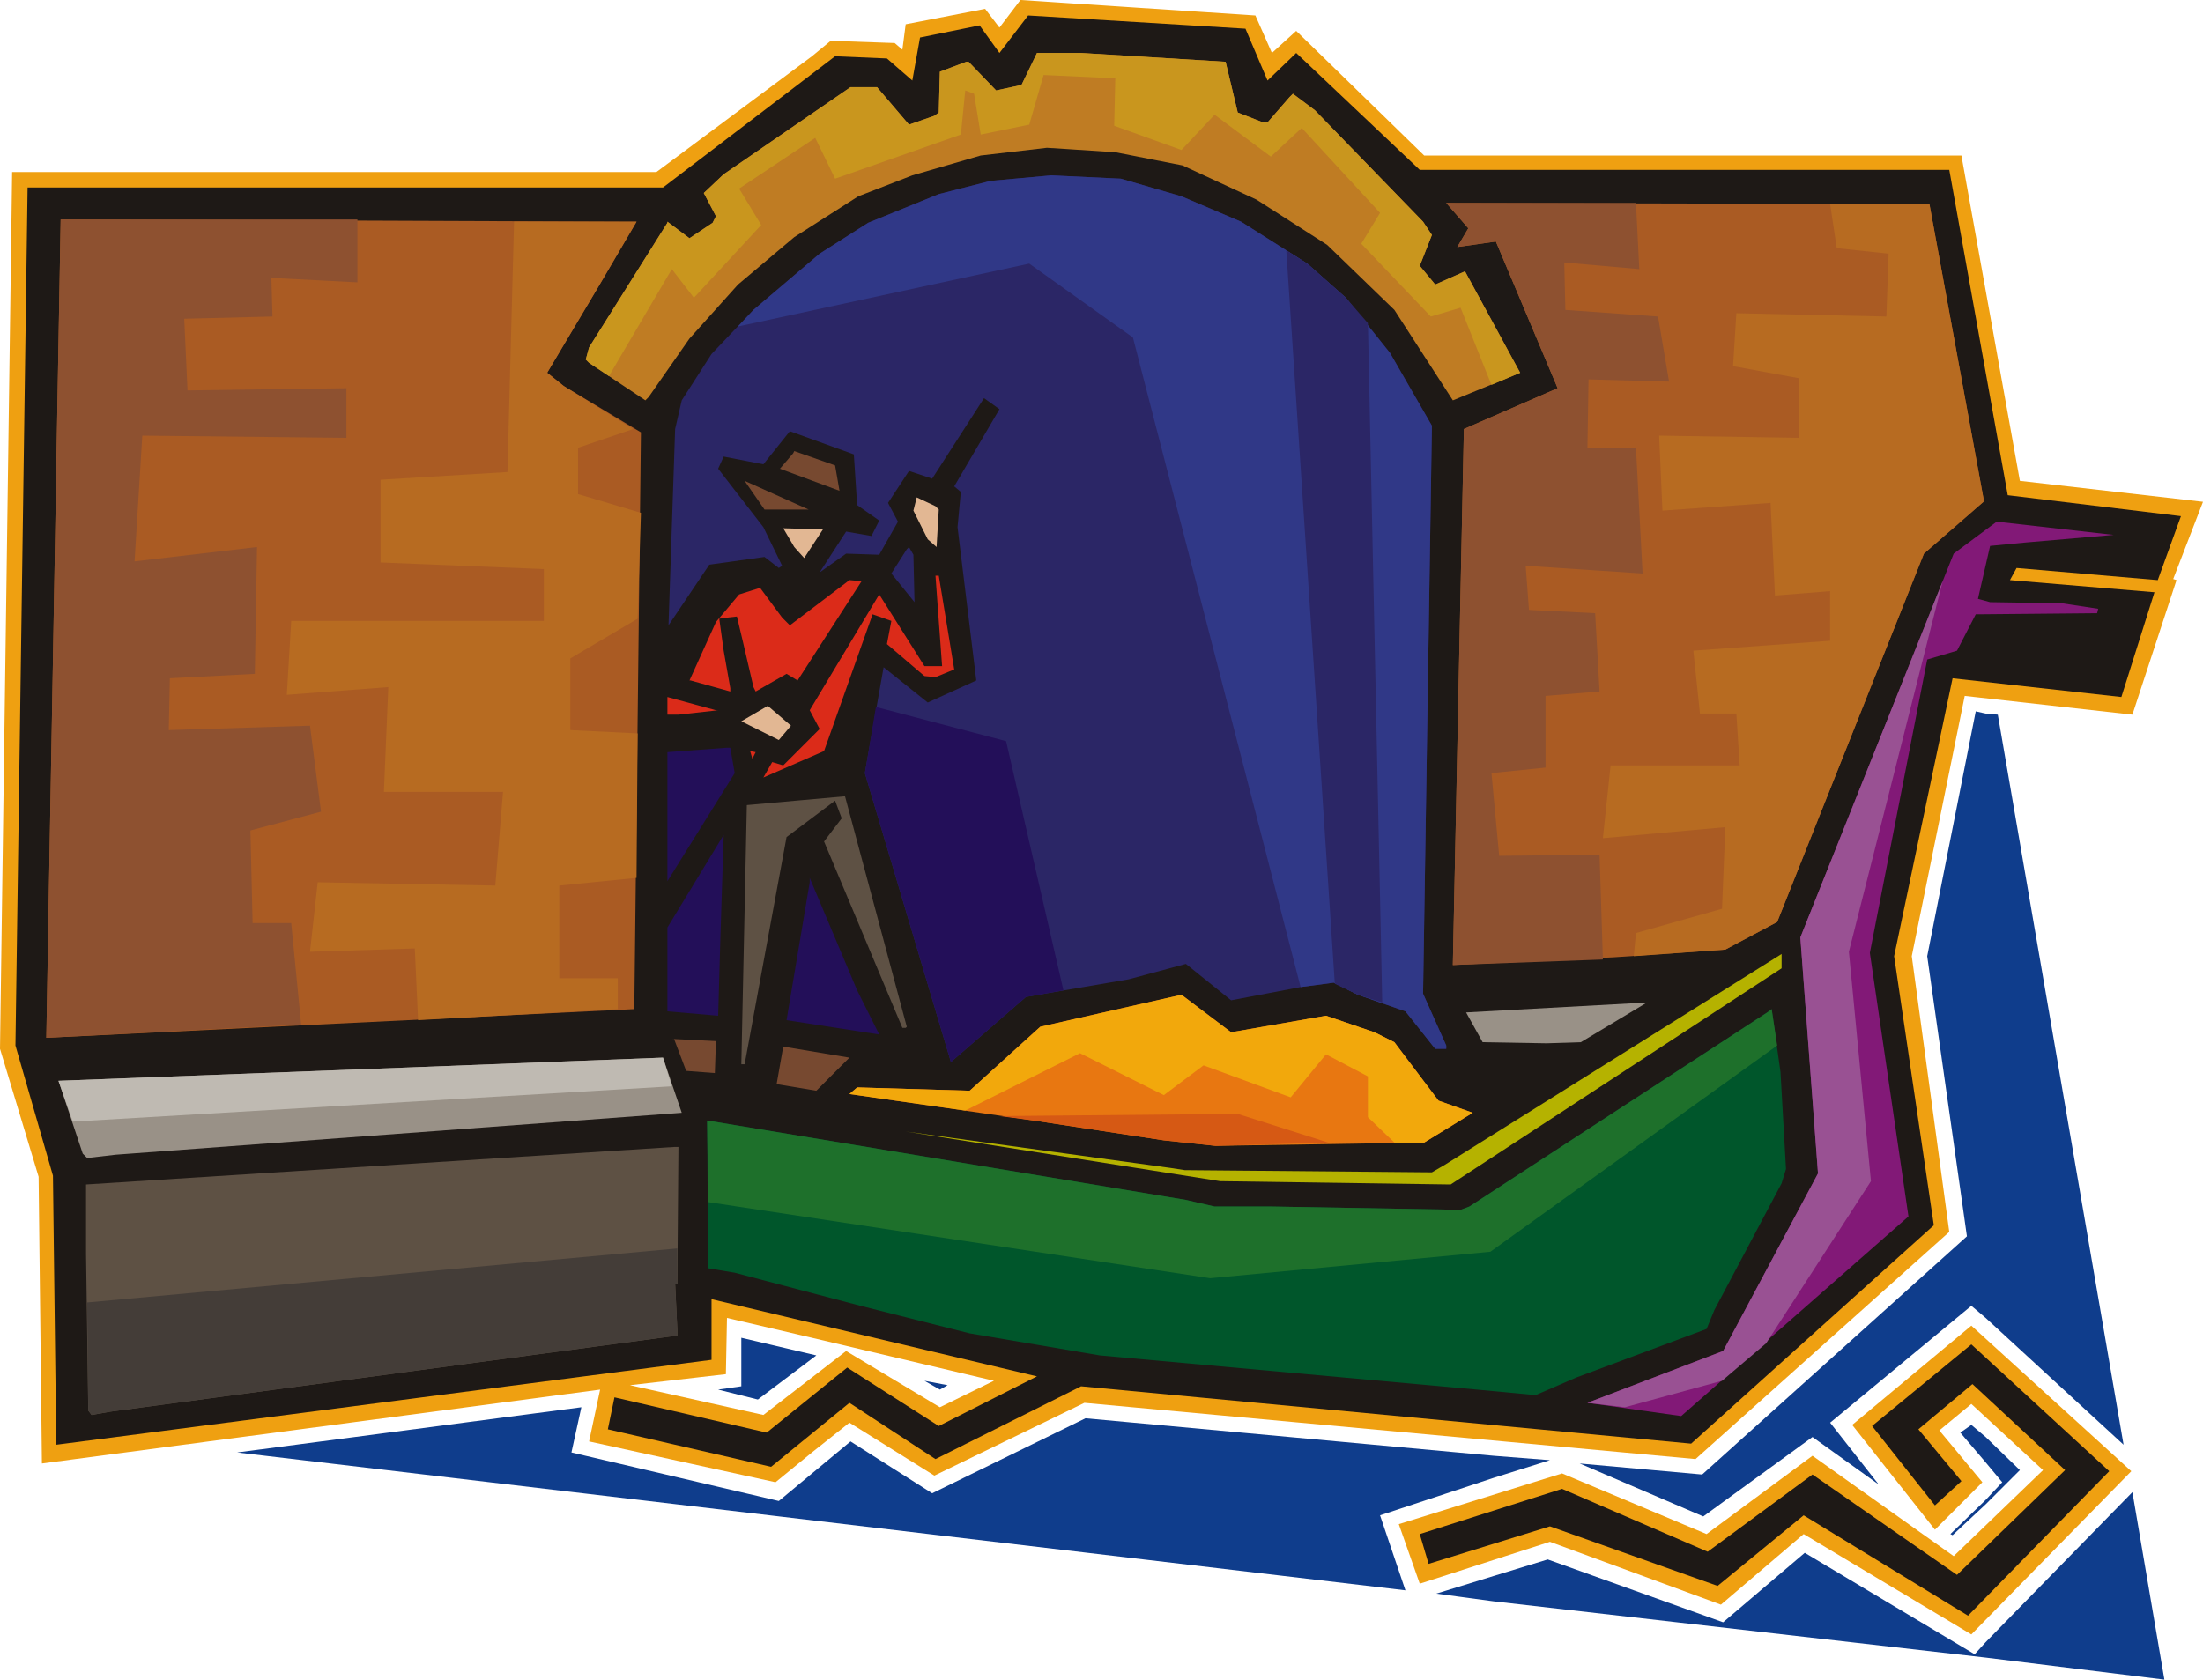
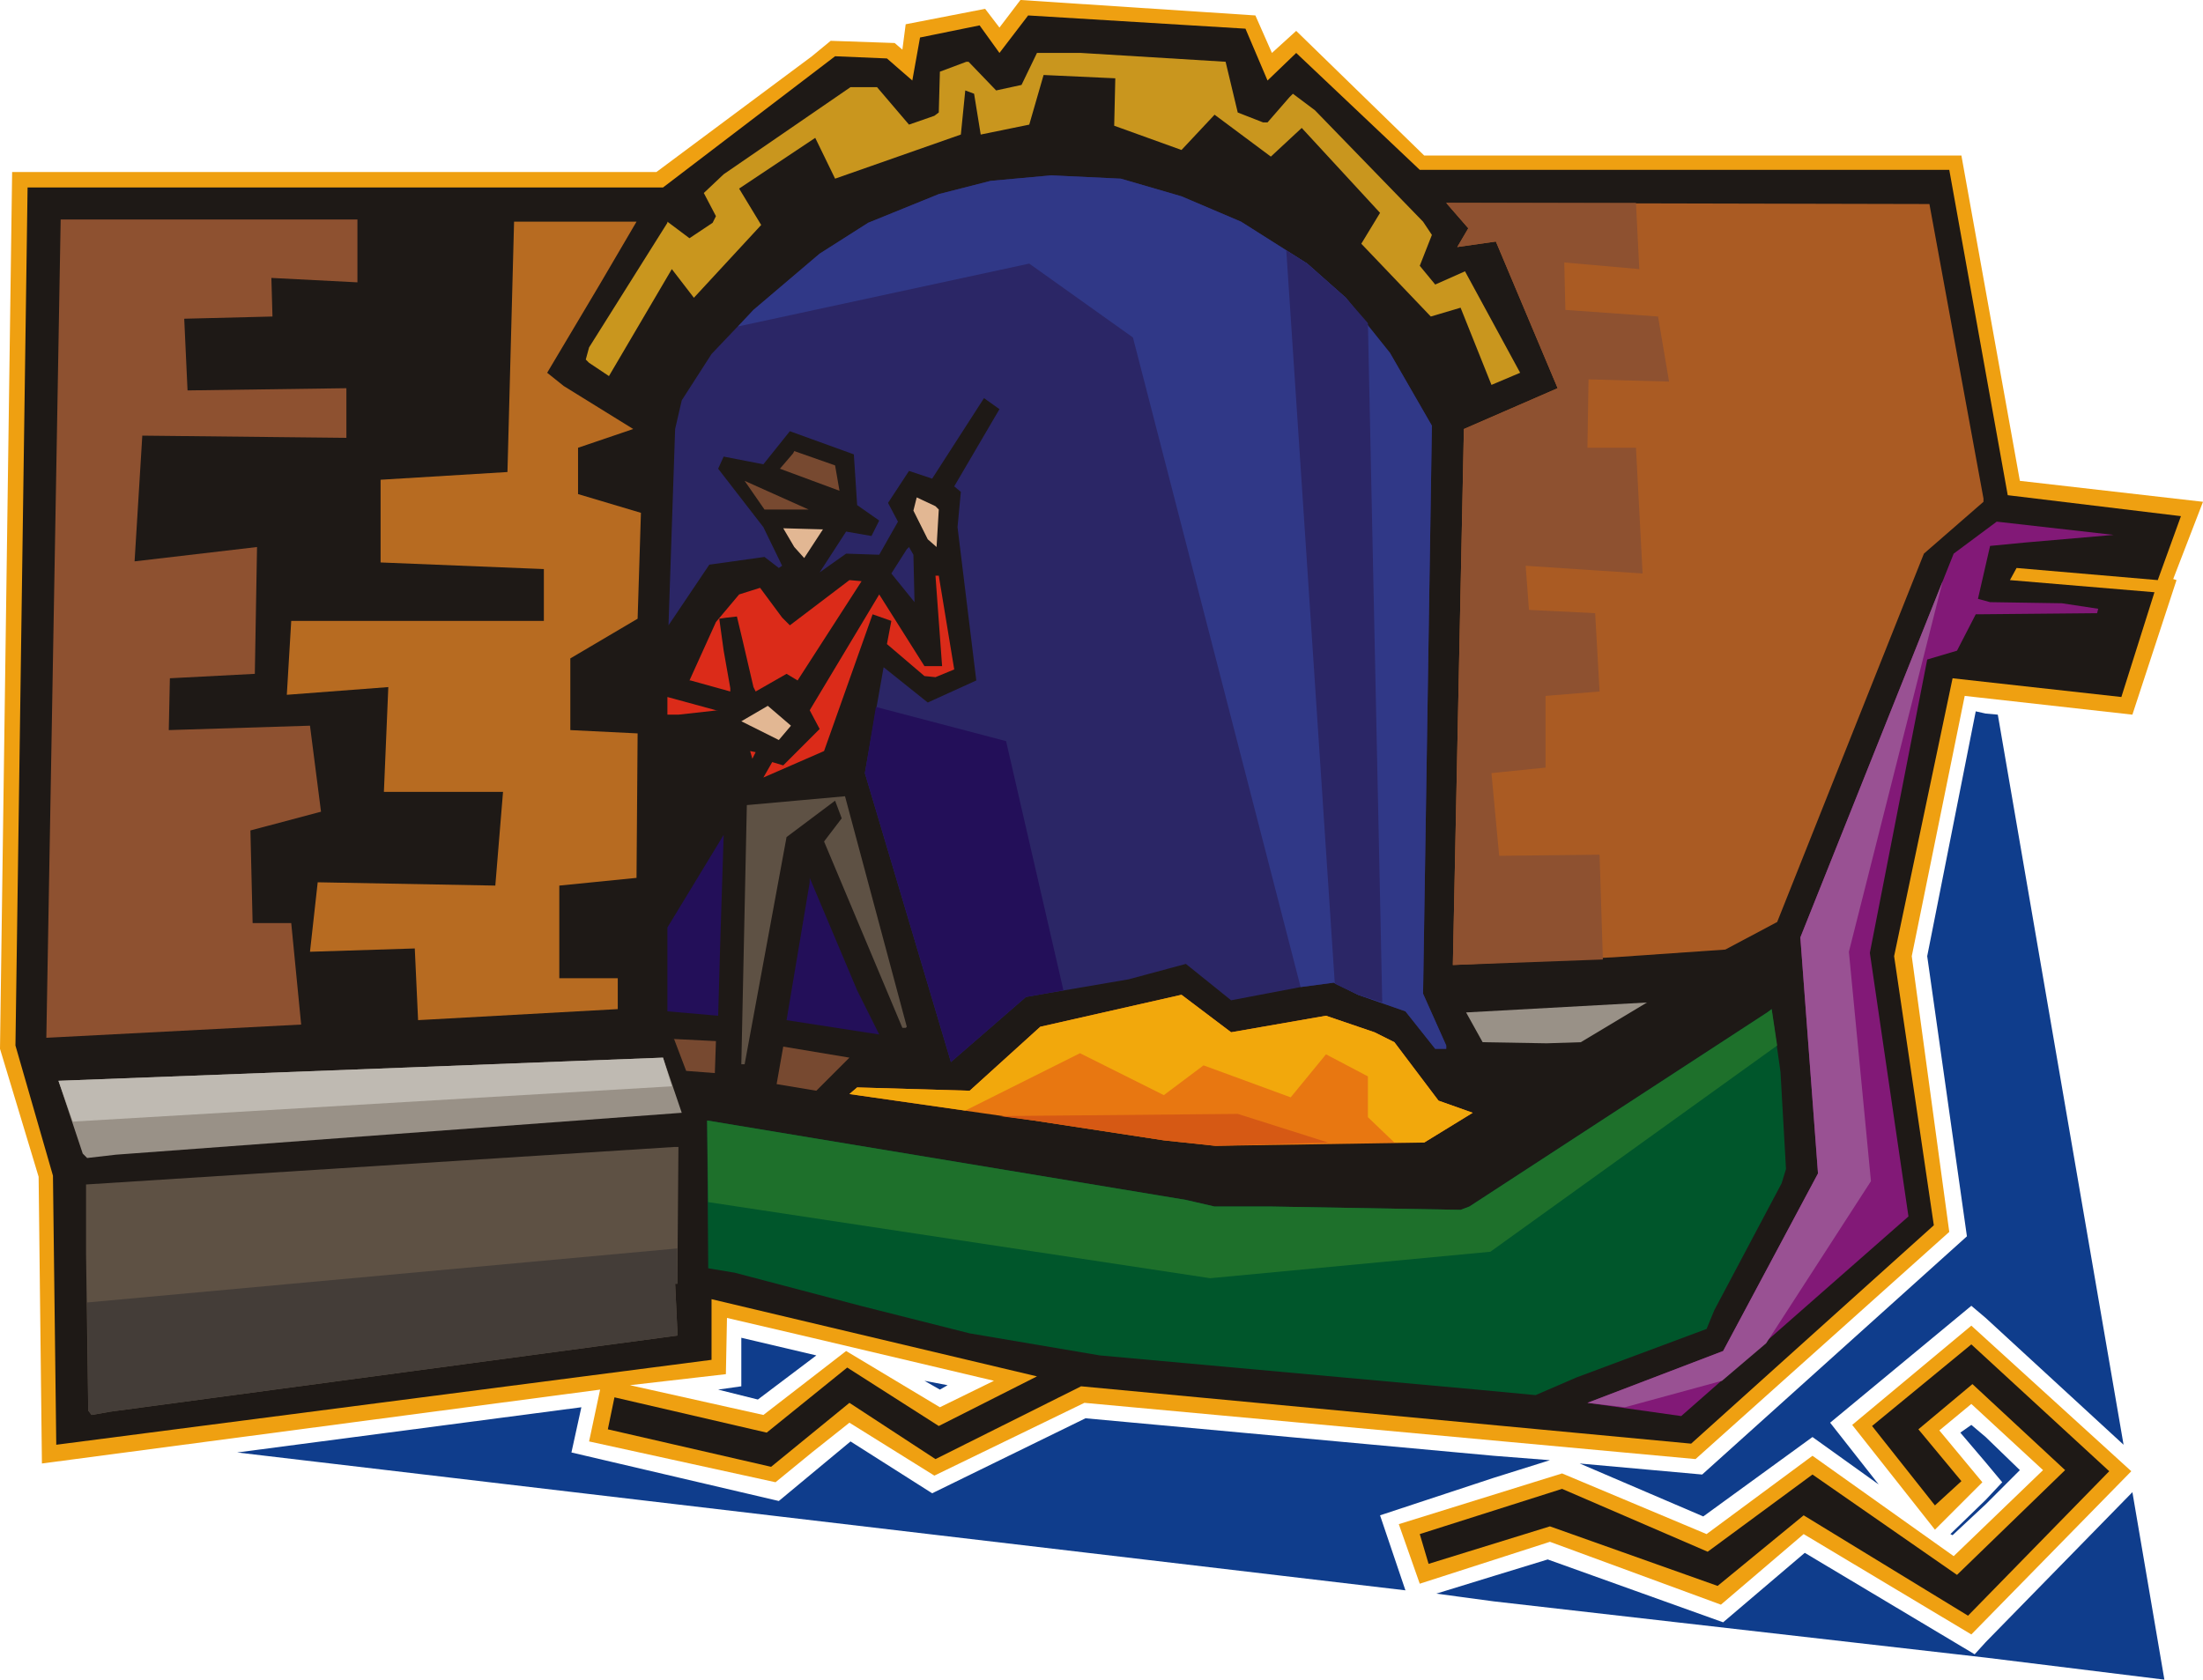
<svg xmlns="http://www.w3.org/2000/svg" fill-rule="evenodd" height="1.523in" preserveAspectRatio="none" stroke-linecap="round" viewBox="0 0 1997 1523" width="1.997in">
  <style>.pen1{stroke:none}.brush3{fill:#efa011}.brush4{fill:#1e1916}.brush7{fill:#5e5144}.brush12{fill:#999187}.brush17{fill:#774930}.brush18{fill:#2b2666}.brush19{fill:#230f59}.brush21{fill:#aa5b23}.brush22{fill:#8e5130}.brush23{fill:#b76b21}.brush24{fill:#db2b19}.brush25{fill:#e2b793}</style>
  <path class="pen1" d="m1800 1364 31-31-31-30v23l15 18-15 16v4zm0 139v-14l133-136 29 170-162-20zm0-308V647l11 1 114 662-125-115zm-32 196 2 1 30-28v-4l-32 31zm32-88-13-11-10 7 23 27v-23zm0-656v548l-13-11-128 106 44 56-60-43-99 72-112-48 111 10 240-216-36-254 44-222 9 2zm0 842v14l-446-51v-23l49-15 159 57 74-63 154 92 10-11zm-446-149v-20l51 4-51 16zm0-20v20l-103 34 23 68-1059-125 312-41-9 41 188 44 65-54 74 47 139-68 370 34zm0 109-52 16 52 7v-23zm-703-169 36 9 53-40-68-16v44l-21 3zm187-8 14 8 7-4-21-4z" style="fill:#0f3d8c" />
  <path class="pen1 brush3" d="m1635 1391-75 64-155-57-118 38-19-54 148-46 131 55 96-71 128 91 81-78-65-60-29 24 39 47-43 43-75-95 108-90 145 132-145 148-152-91z" />
  <path class="pen1 brush4" d="m1635 1374-78 64-152-54-110 34-8-27 129-41 132 57 95-70 131 91 98-95-84-78-49 41 39 47-24 22-57-72 90-74 125 115-128 131-149-91z" />
  <path class="pen1 brush3" d="m736 1249 31-24 85 51 49-24-165-39V51l17-14 58 2 7 6 3-23 72-14 13 17 19-25 213 14 15 34 22-20 116 113h487l53 295 166 19-27 70 3 1-40 122-152-17-48 236 34 250-230 206-554-51-136 66-77-48-34 27v-68zm-165 7 121 27 44-34v68l-33 27-169-37 10-47-506 67-3-260L0 951l11-795h584L736 51v1162l-77-18-1 51-87 10z" />
  <path class="pen1 brush4" d="m51 1310-3-244-34-118 11-778h576L757 51l47 2 23 20 7-39 54-11 18 25 26-34 197 12 20 47 26-25 112 106h480l53 295 157 19-21 58-128-11-6 11 131 11-30 95-153-17-53 252 36 244-220 198-553-52-132 66-78-51-71 58-148-34 6-29 138 32 73-59 83 53 89-45-295-70v55l-594 77z" />
  <path class="pen1" style="fill:#821977" d="m1648 1064-16-214 139-348 39-29 106 12-81 7-31 3-11 48 11 3 65 1 33 5-1 4-107 1h-3l-17 33-27 8-52 266 35 239-206 181-85-12 123-47 86-161z" />
  <path class="pen1" style="fill:#995193" d="m1648 1064-16-214 129-323-85 336 20 208-95 147-40 34-88 24-34-4 123-47 86-161z" />
  <path class="pen1 brush7" d="M78 1137v-63l533-34h4l-1 124h-2l2 42v5l-514 69-17 3-3-4-2-142z" />
  <path class="pen1" style="fill:#443d38" d="M614 1132v32h-2l2 42v5l-514 69-17 3-3-4-1-98 535-49z" />
  <path class="pen1" style="fill:#00562b" d="m997 1229-118-20-99-25-114-30-24-4-1-134 434 72 26 6h52l171 3 8-3 270-176 4-3 8 57 5 88-4 13-61 115-7 17-118 44-37 16-53-5-342-31z" />
  <path class="pen1" style="fill:#1e702b" d="m642 1090-1-74 434 72 26 6h52l171 3 8-3 270-176 4-3 5 33-260 187-254 24-455-69z" />
-   <path class="pen1" style="fill:#b5b200" d="m821 1026 240 33 13 2 224 2 12-7 305-191v13l-300 196-209-3-285-45z" />
  <path class="pen1 brush12" d="m53 980 315-12 155-6 78-3 17 50-513 38-26 3-4-4-22-66z" />
  <path class="pen1" style="fill:#bfbab2" d="m53 980 315-12 155-6 78-3 8 26-543 32-13-37z" />
  <path class="pen1" style="fill:#e87711" d="m937 1016-167-24 7-6 102 3 64-58 128-29 45 34 86-15 44 15 18 9 40 53 31 11-44 27-189 3-47-5-118-18z" />
  <path class="pen1" style="fill:#d65914" d="m937 1016-31-4 216-2 82 26-102 3-47-5-118-18z" />
  <path class="pen1" style="fill:#f2a80c" d="m875 1007-105-15 7-6 102 3 64-58 128-29 45 34 86-15 44 15 18 9 40 53 31 11-44 27h-27l-24-23v-37l-38-20-32 39-79-29-36 27-76-38-104 52z" />
  <path class="pen1 brush17" d="m710 949 60 10-30 30-36-6 6-34zm-99-7h-2l40 2-1 29-26-2-11-29z" />
  <path class="pen1 brush7" d="m677 730 89-8 56 209-1 1h-3l-71-169 16-21-6-16-44 33-38 206h-3l5-235z" />
  <path class="pen1 brush18" d="m801 605 40 32 44-20-17-139 3-32-6-5 41-70-14-10-47 73-21-7-19 29 9 17-17 30-30-1-24 17 24-37 23 4 7-14-20-14-3-46-58-21-24 30-36-7-5 11 41 53 17 35-3 2-13-10-50 7-37 55 6-178 6-26 27-42 38-40 60-51 44-28 64-26 47-12 55-5 63 3 55 16 54 23 60 38 35 31 40 50 38 66-8 515 21 47v3h-10l-27-34-43-15-22-11-30 4-63 12-41-33-52 14-76 13-17 3-68 59-78-262 17-96z" />
  <path class="pen1 brush19" d="m964 898-17 3-17 3-68 59-78-262 10-60 118 31 52 226z" />
  <path class="pen1" style="fill:#303887" d="m669 296 14-15 60-51 44-28 64-26 47-12 55-5 63 3 55 16 54 23 60 38 35 31 40 50 38 66-8 515 21 47v3h-10l-27-34-43-15-22-11-30 4-152-589-94-67-264 57z" />
  <path class="pen1 brush18" d="m1166 227 19 12 35 31 20 23 13 616-22-7-21-10-44-665z" />
  <path class="pen1 brush12" d="m1329 918 164-9-60 36-31 1-58-1-15-27z" />
-   <path class="pen1 brush21" d="m55 199 519 2h3l-34 58-47 79 15 12 70 42-6 523-533 26 13-742z" />
  <path class="pen1 brush22" d="M55 199h269v57l-78-4 1 35-80 2 3 65 144-2v45l-185-2-7 114 111-13-2 115-77 4-1 47 128-4 10 78-64 17 2 84h35l9 92-231 12 13-742z" />
  <path class="pen1 brush23" d="M466 201h111l-34 58-47 79 15 12 63 39-50 17v42l57 17-3 96-61 36v65l61 3-1 131-70 7v84h53v28l-181 10-3-65-95 3 7-63 161 3 7-85H348l4-95-92 7 4-67h229v-47l-148-6v-75l115-7 6-227z" />
  <path class="pen1 brush19" d="M734 800v-4l43 102 20 40-84-13 21-125zm-129 97v-56l51-84-3 94-2 70-46-4v-20z" />
  <path class="pen1 brush21" d="m1327 389 85-37-56-133-35 5 10-17-20-23 438 1 49 267v3l-54 47-133 334-47 25-101 7-146 7 10-486z" />
  <path class="pen1 brush22" d="m1327 389 85-37-56-133-35 5 10-17-20-23h172l3 60-68-6 1 43 84 6 10 59-73-2-1 62h44l6 114-106-7 3 40 60 3 4 71-49 4v65l-49 5 7 75 91-1 3 95-136 5 10-486z" />
-   <path class="pen1 brush23" d="M1659 185h90l49 267v3l-54 47-133 334-47 25-83 6 2-21 78-22 3-74-111 10 7-66h117l-3-47h-33l-6-57 124-9v-45l-50 4-4-84-98 7-3-68 127 2v-54l-60-11 3-48 136 3 2-57-47-5-6-40z" />
-   <path class="pen1 brush19" d="M659 678h3l4 23-61 98V682l54-4z" />
  <path class="pen1 brush24" d="m710 694 33-33-9-17 63-105 41 65h16l-6-82h3l14 85-17 7-10-1-34-29 4-21-17-6-44 124-55 24 8-14 10 3zm-25-12-3 6-2-7 5 1z" />
  <path class="pen1 brush25" d="m696 640 21 18-11 13-34-17 24-14z" />
  <path class="pen1 brush24" d="m605 632 44 12h2l-36 4h-10v-16zm68-52-5-21-9 1-7 1 4 29 6 34v3l-36-10h-1l24-53 21-25 19-6 20 27 7 7 54-41 11 1-58 90-10-6-28 16-2-4-10-43z" />
  <path class="pen1 brush18" d="m822 498 2-2 4 7 1 43-21-26 14-22z" />
  <path class="pen1 brush25" d="m710 479 36 1-17 26-9-10-10-17zm118-16 3-12 17 8 3 3-2 34-8-7-13-26z" />
  <path class="pen1 brush17" d="m675 436 58 26h-40l-18-26zm44-25 1-2 37 13 4 23-54-20 12-14z" />
-   <path class="pen1" style="fill:#bf7c23" d="m1203 222-64-41-67-31-61-12-62-4-60 7-62 18-49 19-58 37-51 43-44 49-37 53-3 3-51-34-3-3 3-11 71-113v-1l20 15 21-14 3-6-11-21 18-17 115-79h24l29 34 23-8 4-3 1-37 24-9h2l25 26 23-5 14-29h40l131 8 11 46 23 9h4l20-23 3-3 20 15 98 101 8 12-11 28 14 17 27-12 50 92-61 25-53-82-61-59z" />
  <path class="pen1" style="fill:#c9961e" d="m552 341-18-12-3-3 3-11 71-113v-1l20 15 21-14 3-6-11-21 18-17 115-79h24l29 34 23-8 4-3 1-37 24-9h2l25 26 23-5 14-29h40l131 8 11 46 23 9h4l20-23 3-3 20 15 98 101 8 12-11 28 14 17 27-12 50 92-26 11-28-70-27 8-63-66 17-28-71-77-28 26-51-38-30 32-61-22 1-43-65-3-13 45-44 9-6-37-8-3-4 40-114 40-18-37-69 46 20 33-61 66-20-26-57 97z" />
</svg>